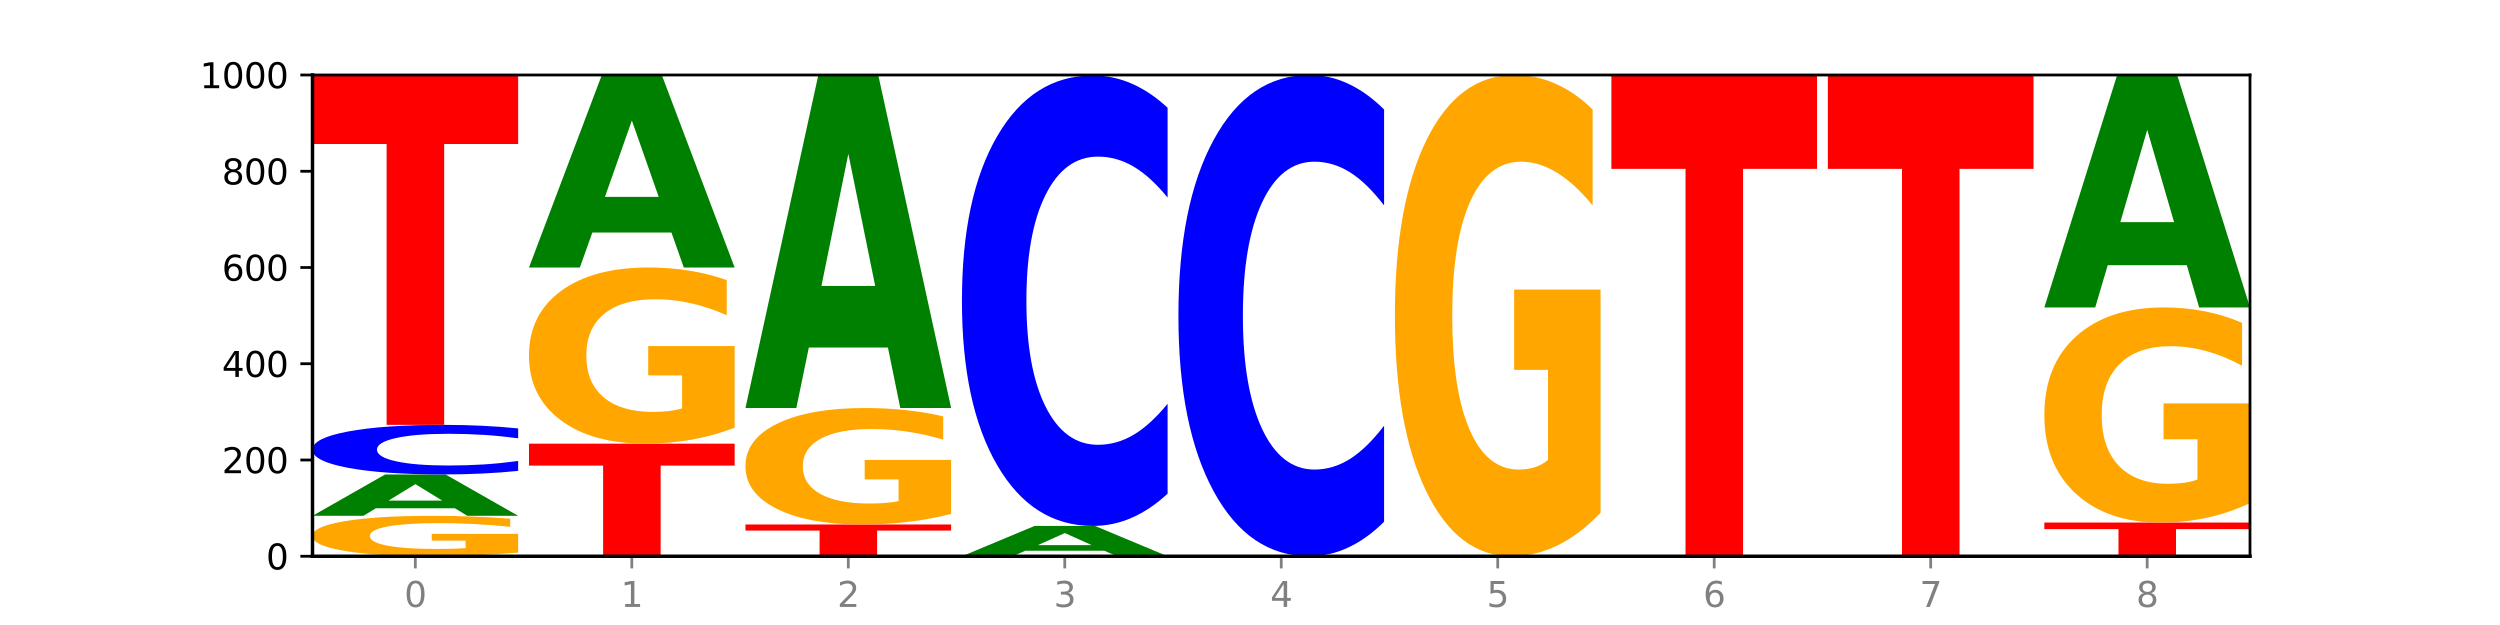
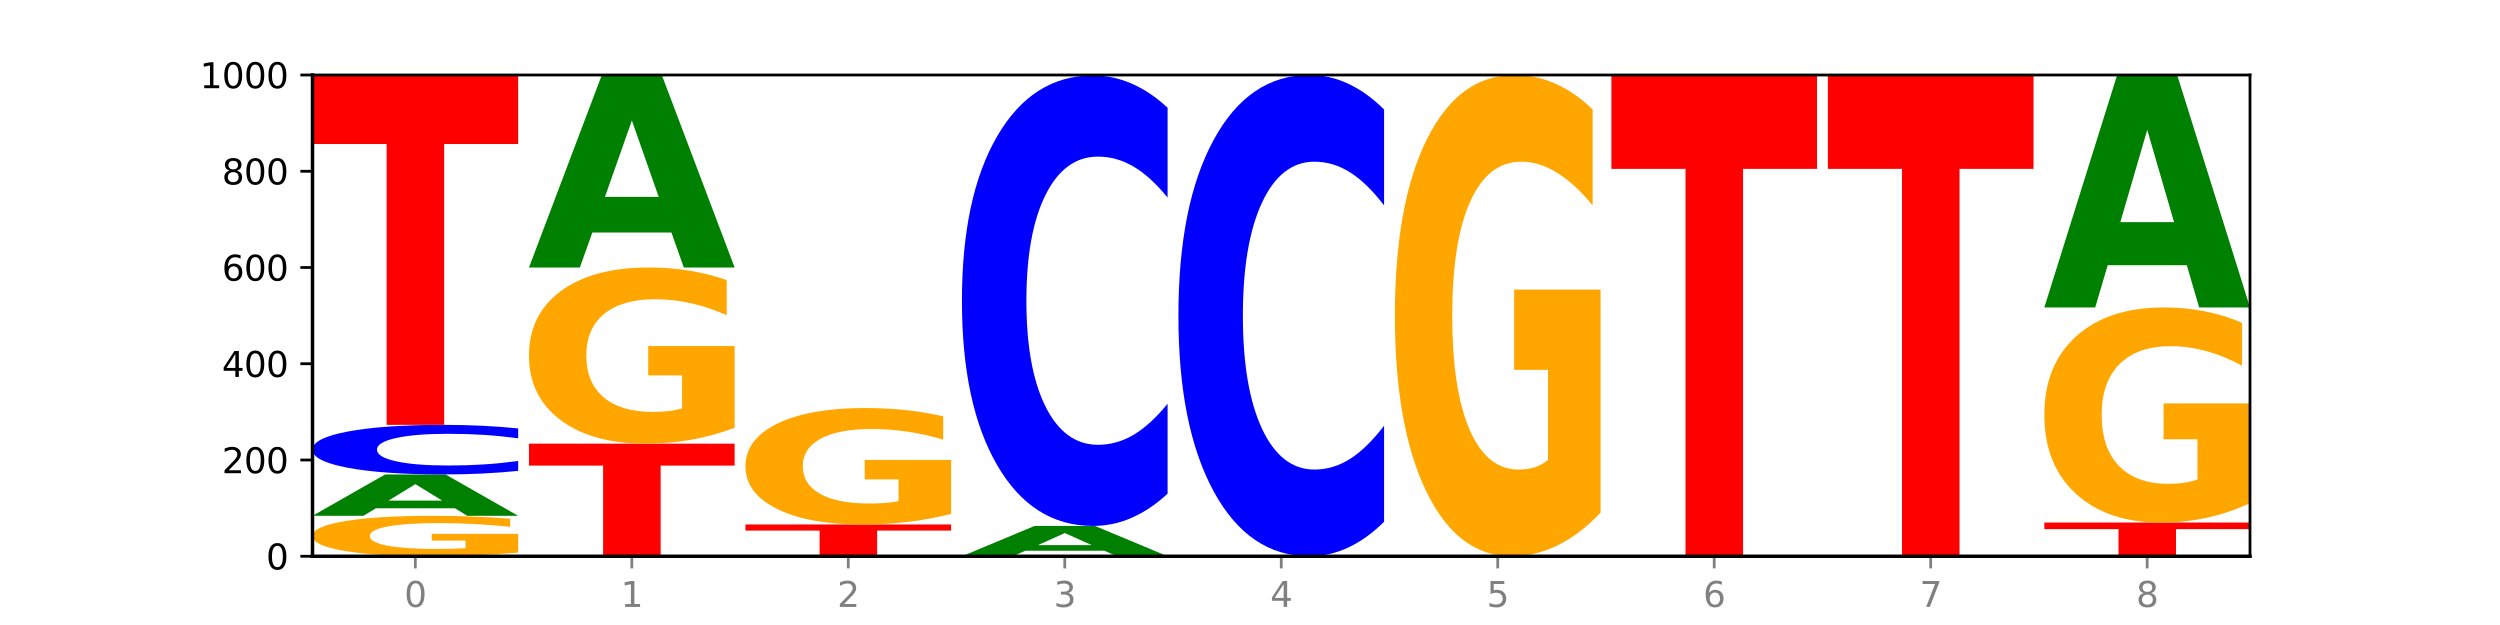
<svg xmlns="http://www.w3.org/2000/svg" xmlns:xlink="http://www.w3.org/1999/xlink" width="720pt" height="180pt" viewBox="0 0 720 180" version="1.1">
  <defs>
    <style type="text/css">*{stroke-linejoin: round; stroke-linecap: butt}</style>
  </defs>
  <g id="figure_1">
    <g id="patch_1">
      <path d="M 0 180  L 720 180  L 720 0  L 0 0  z " style="fill: #ffffff" />
    </g>
    <g id="axes_1">
      <g id="patch_2">
        <path d="M 90 160.2  L 648 160.2  L 648 21.6  L 90 21.6  z " style="fill: #ffffff" />
      </g>
      <g id="line2d_1">
        <path d="M 90 160.2  L 648 160.2  " clip-path="url(#paa902a917d)" style="fill: none; stroke: #000000; stroke-width: 0.5; stroke-linecap: square" />
      </g>
      <g id="patch_3">
        <path d="M 149.229 159.147  Q 143.256 159.673 136.831 159.938  Q 130.406 160.2 123.557 160.2  Q 108.079 160.2 99.04 158.632  Q 90 157.064 90 154.382  Q 90 151.67 99.199 150.114  Q 108.411 148.558 124.433 148.558  Q 130.605 148.558 136.26 148.769  Q 141.928 148.978 146.946 149.392  L 146.946 151.713  Q 141.769 151.181 136.645 150.919  Q 131.521 150.655 126.371 150.655  Q 116.84 150.655 111.677 151.622  Q 106.513 152.586 106.513 154.382  Q 106.513 156.162 111.491 157.134  Q 116.469 158.103 125.628 158.103  Q 128.123 158.103 130.26 158.048  Q 132.397 157.99 134.097 157.87  L 134.097 155.691  L 124.34 155.691  L 124.34 153.75  L 149.229 153.75  L 149.229 159.147  z " clip-path="url(#paa902a917d)" style="fill: #ffa600" />
      </g>
      <g id="patch_4">
        <path d="M 131.028 146.386  L 108.249 146.386  L 104.653 148.558  L 90 148.558  L 110.926 136.638  L 128.303 136.638  L 149.229 148.558  L 134.588 148.558  L 131.028 146.386  z M 111.882 144.174  L 127.359 144.174  L 119.633 139.433  L 111.882 144.174  z " clip-path="url(#paa902a917d)" style="fill: #008000" />
      </g>
      <g id="patch_5">
        <path d="M 149.229 135.615  Q 144.275 136.122 138.917 136.378  Q 133.56 136.638 127.725 136.638  Q 110.325 136.638 100.163 134.715  Q 90 132.793 90 129.505  Q 90 126.205 100.163 124.285  Q 110.325 122.362 127.725 122.362  Q 133.56 122.362 138.917 122.622  Q 144.275 122.878 149.229 123.385  L 149.229 126.231  Q 144.23 125.559 139.38 125.246  Q 134.53 124.934 129.173 124.934  Q 119.562 124.934 114.056 126.152  Q 108.564 127.367 108.564 129.505  Q 108.564 131.634 114.056 132.852  Q 119.562 134.067 129.173 134.067  Q 134.53 134.067 139.38 133.754  Q 144.23 133.438 149.229 132.766  L 149.229 135.615  z " clip-path="url(#paa902a917d)" style="fill: #0000ff" />
      </g>
      <g id="patch_6">
        <path d="M 90 21.877  L 149.229 21.877  L 149.229 41.475  L 127.92 41.475  L 127.92 122.362  L 111.35 122.362  L 111.35 41.475  L 90 41.475  L 90 21.877  z " clip-path="url(#paa902a917d)" style="fill: #ff0000" />
      </g>
      <g id="patch_7">
        <path d="M 152.346 127.768  L 211.575 127.768  L 211.575 134.093  L 190.267 134.093  L 190.267 160.2  L 173.696 160.2  L 173.696 134.093  L 152.346 134.093  L 152.346 127.768  z " clip-path="url(#paa902a917d)" style="fill: #ff0000" />
      </g>
      <g id="patch_8">
        <path d="M 211.575 123.178  Q 205.602 125.473 199.177 126.625  Q 192.753 127.768 185.903 127.768  Q 170.426 127.768 161.386 120.935  Q 152.346 114.103 152.346 102.42  Q 152.346 90.599 161.545 83.82  Q 170.758 77.04 186.779 77.04  Q 192.952 77.04 198.607 77.962  Q 204.275 78.874 209.292 80.676  L 209.292 90.788  Q 204.115 88.472 198.992 87.33  Q 193.868 86.177 188.717 86.177  Q 179.187 86.177 174.023 90.39  Q 168.859 94.592 168.859 102.42  Q 168.859 110.174 173.837 114.407  Q 178.815 118.63 187.974 118.63  Q 190.47 118.63 192.607 118.389  Q 194.744 118.138 196.443 117.614  L 196.443 108.12  L 186.686 108.12  L 186.686 99.664  L 211.575 99.664  L 211.575 123.178  z " clip-path="url(#paa902a917d)" style="fill: #ffa600" />
      </g>
      <g id="patch_9">
        <path d="M 193.374 66.966  L 170.596 66.966  L 166.999 77.04  L 152.346 77.04  L 173.272 21.739  L 190.65 21.739  L 211.575 77.04  L 196.935 77.04  L 193.374 66.966  z M 174.229 56.702  L 189.705 56.702  L 181.979 34.705  L 174.229 56.702  z " clip-path="url(#paa902a917d)" style="fill: #008000" />
      </g>
      <g id="patch_10">
        <path d="M 273.922 160.19  Q 268.967 160.195 263.61 160.197  Q 258.253 160.2 252.418 160.2  Q 235.018 160.2 224.855 160.181  Q 214.693 160.163 214.693 160.131  Q 214.693 160.099 224.855 160.08  Q 235.018 160.061 252.418 160.061  Q 258.253 160.061 263.61 160.064  Q 268.967 160.066 273.922 160.071  L 273.922 160.099  Q 268.923 160.092 264.073 160.089  Q 259.223 160.086 253.865 160.086  Q 244.255 160.086 238.748 160.098  Q 233.257 160.11 233.257 160.131  Q 233.257 160.151 238.748 160.163  Q 244.255 160.175 253.865 160.175  Q 259.223 160.175 264.073 160.172  Q 268.923 160.169 273.922 160.162  L 273.922 160.19  z " clip-path="url(#paa902a917d)" style="fill: #0000ff" />
      </g>
      <g id="patch_11">
        <path d="M 214.693 151.052  L 273.922 151.052  L 273.922 152.809  L 252.613 152.809  L 252.613 160.061  L 236.043 160.061  L 236.043 152.809  L 214.693 152.809  L 214.693 151.052  z " clip-path="url(#paa902a917d)" style="fill: #ff0000" />
      </g>
      <g id="patch_12">
        <path d="M 273.922 148.018  Q 267.948 149.535 261.524 150.297  Q 255.099 151.052 248.25 151.052  Q 232.772 151.052 223.732 146.535  Q 214.693 142.018 214.693 134.292  Q 214.693 126.477 223.892 121.994  Q 233.104 117.511 249.126 117.511  Q 255.298 117.511 260.953 118.121  Q 266.621 118.724 271.639 119.915  L 271.639 126.601  Q 266.462 125.07 261.338 124.315  Q 256.214 123.553 251.064 123.553  Q 241.533 123.553 236.369 126.338  Q 231.206 129.117 231.206 134.292  Q 231.206 139.419 236.184 142.218  Q 241.161 145.011 250.32 145.011  Q 252.816 145.011 254.953 144.851  Q 257.09 144.685 258.789 144.339  L 258.789 138.061  L 249.033 138.061  L 249.033 132.47  L 273.922 132.47  L 273.922 148.018  z " clip-path="url(#paa902a917d)" style="fill: #ffa600" />
      </g>
      <g id="patch_13">
-         <path d="M 255.721 100.09  L 232.942 100.09  L 229.346 117.511  L 214.693 117.511  L 235.618 21.877  L 252.996 21.877  L 273.922 117.511  L 259.281 117.511  L 255.721 100.09  z M 236.575 82.34  L 252.051 82.34  L 244.325 44.3  L 236.575 82.34  z " clip-path="url(#paa902a917d)" style="fill: #008000" />
-       </g>
+         </g>
      <g id="patch_14">
        <path d="M 318.067 158.609  L 295.289 158.609  L 291.692 160.2  L 277.039 160.2  L 297.965 151.468  L 315.342 151.468  L 336.268 160.2  L 321.627 160.2  L 318.067 158.609  z M 298.922 156.989  L 314.398 156.989  L 306.672 153.515  L 298.922 156.989  z " clip-path="url(#paa902a917d)" style="fill: #008000" />
      </g>
      <g id="patch_15">
        <path d="M 336.268 142.169  Q 331.314 146.779 325.956 149.11  Q 320.599 151.468 314.764 151.468  Q 297.364 151.468 287.202 133.996  Q 277.039 116.523 277.039 86.644  Q 277.039 56.657 287.202 39.211  Q 297.364 21.739 314.764 21.739  Q 320.599 21.739 325.956 24.097  Q 331.314 26.428 336.268 31.038  L 336.268 56.898  Q 331.269 50.788 326.419 47.947  Q 321.569 45.107 316.212 45.107  Q 306.601 45.107 301.095 56.174  Q 295.603 67.215 295.603 86.644  Q 295.603 105.992 301.095 117.059  Q 306.601 128.1 316.212 128.1  Q 321.569 128.1 326.419 125.26  Q 331.269 122.392 336.268 116.282  L 336.268 142.169  z " clip-path="url(#paa902a917d)" style="fill: #0000ff" />
      </g>
      <g id="patch_16">
        <path d="M 398.615 150.265  Q 393.66 155.19 388.303 157.681  Q 382.945 160.2 377.111 160.2  Q 359.71 160.2 349.548 141.533  Q 339.385 122.866 339.385 90.943  Q 339.385 58.905 349.548 40.267  Q 359.71 21.6 377.111 21.6  Q 382.945 21.6 388.303 24.119  Q 393.66 26.61 398.615 31.535  L 398.615 59.163  Q 393.615 52.635 388.765 49.601  Q 383.915 46.566 378.558 46.566  Q 368.948 46.566 363.441 58.39  Q 357.95 70.186 357.95 90.943  Q 357.95 111.614 363.441 123.439  Q 368.948 135.234 378.558 135.234  Q 383.915 135.234 388.765 132.199  Q 393.615 129.136 398.615 122.608  L 398.615 150.265  z " clip-path="url(#paa902a917d)" style="fill: #0000ff" />
      </g>
      <g id="patch_17">
        <path d="M 460.961 147.66  Q 454.988 153.93 448.563 157.079  Q 442.138 160.2 435.289 160.2  Q 419.811 160.2 410.772 141.533  Q 401.732 122.866 401.732 90.943  Q 401.732 58.648 410.931 40.124  Q 420.143 21.6 436.165 21.6  Q 442.337 21.6 447.992 24.119  Q 453.66 26.61 458.678 31.535  L 458.678 59.163  Q 453.501 52.836 448.377 49.715  Q 443.253 46.566 438.103 46.566  Q 428.572 46.566 423.408 58.075  Q 418.245 69.556 418.245 90.943  Q 418.245 112.129 423.223 123.696  Q 428.2 135.234 437.36 135.234  Q 439.855 135.234 441.992 134.576  Q 444.129 133.889 445.828 132.457  L 445.828 106.518  L 436.072 106.518  L 436.072 83.413  L 460.961 83.413  L 460.961 147.66  z " clip-path="url(#paa902a917d)" style="fill: #ffa600" />
      </g>
      <g id="patch_18">
        <path d="M 464.078 21.6  L 523.307 21.6  L 523.307 48.631  L 501.999 48.631  L 501.999 160.2  L 485.428 160.2  L 485.428 48.631  L 464.078 48.631  L 464.078 21.6  z " clip-path="url(#paa902a917d)" style="fill: #ff0000" />
      </g>
      <g id="patch_19">
        <path d="M 526.425 21.6  L 585.654 21.6  L 585.654 48.631  L 564.345 48.631  L 564.345 160.2  L 547.775 160.2  L 547.775 48.631  L 526.425 48.631  L 526.425 21.6  z " clip-path="url(#paa902a917d)" style="fill: #ff0000" />
      </g>
      <g id="patch_20">
        <path d="M 588.771 150.498  L 648 150.498  L 648 152.39  L 626.691 152.39  L 626.691 160.2  L 610.121 160.2  L 610.121 152.39  L 588.771 152.39  L 588.771 150.498  z " clip-path="url(#paa902a917d)" style="fill: #ff0000" />
      </g>
      <g id="patch_21">
        <path d="M 648 144.893  Q 642.027 147.695 635.602 149.103  Q 629.177 150.498 622.328 150.498  Q 606.85 150.498 597.811 142.154  Q 588.771 133.81 588.771 119.54  Q 588.771 105.104 597.97 96.824  Q 607.182 88.544 623.204 88.544  Q 629.376 88.544 635.031 89.67  Q 640.699 90.783 645.717 92.985  L 645.717 105.335  Q 640.54 102.506 635.416 101.111  Q 630.292 99.703 625.142 99.703  Q 615.611 99.703 610.448 104.848  Q 605.284 109.98 605.284 119.54  Q 605.284 129.01 610.262 134.181  Q 615.24 139.338 624.399 139.338  Q 626.894 139.338 629.031 139.044  Q 631.168 138.737 632.868 138.097  L 632.868 126.502  L 623.111 126.502  L 623.111 116.174  L 648 116.174  L 648 144.893  z " clip-path="url(#paa902a917d)" style="fill: #ffa600" />
      </g>
      <g id="patch_22">
        <path d="M 629.799 76.374  L 607.02 76.374  L 603.424 88.544  L 588.771 88.544  L 609.697 21.739  L 627.074 21.739  L 648 88.544  L 633.359 88.544  L 629.799 76.374  z M 610.653 63.975  L 626.13 63.975  L 618.404 37.402  L 610.653 63.975  z " clip-path="url(#paa902a917d)" style="fill: #008000" />
      </g>
      <g id="matplotlib.axis_1">
        <g id="xtick_1">
          <g id="line2d_2">
            <defs>
              <path id="m71248ea8a6" d="M 0 0  L 0 3.5  " style="stroke: #808080; stroke-width: 0.8" />
            </defs>
            <g>
              <use xlink:href="#m71248ea8a6" x="119.615" y="160.2" style="fill: #808080; stroke: #808080; stroke-width: 0.8" />
            </g>
          </g>
          <g id="text_1">
            <g style="fill: #808080" transform="translate(116.433 174.798) scale(0.1 -0.1)">
              <defs>
                <path id="DejaVuSans-30" d="M 2034 4250  Q 1547 4250 1301 3770  Q 1056 3291 1056 2328  Q 1056 1369 1301 889  Q 1547 409 2034 409  Q 2525 409 2770 889  Q 3016 1369 3016 2328  Q 3016 3291 2770 3770  Q 2525 4250 2034 4250  z M 2034 4750  Q 2819 4750 3233 4129  Q 3647 3509 3647 2328  Q 3647 1150 3233 529  Q 2819 -91 2034 -91  Q 1250 -91 836 529  Q 422 1150 422 2328  Q 422 3509 836 4129  Q 1250 4750 2034 4750  z " transform="scale(0.016)" />
              </defs>
              <use xlink:href="#DejaVuSans-30" />
            </g>
          </g>
        </g>
        <g id="xtick_2">
          <g id="line2d_3">
            <g>
              <use xlink:href="#m71248ea8a6" x="181.961" y="160.2" style="fill: #808080; stroke: #808080; stroke-width: 0.8" />
            </g>
          </g>
          <g id="text_2">
            <g style="fill: #808080" transform="translate(178.78 174.798) scale(0.1 -0.1)">
              <defs>
                <path id="DejaVuSans-31" d="M 794 531  L 1825 531  L 1825 4091  L 703 3866  L 703 4441  L 1819 4666  L 2450 4666  L 2450 531  L 3481 531  L 3481 0  L 794 0  L 794 531  z " transform="scale(0.016)" />
              </defs>
              <use xlink:href="#DejaVuSans-31" />
            </g>
          </g>
        </g>
        <g id="xtick_3">
          <g id="line2d_4">
            <g>
              <use xlink:href="#m71248ea8a6" x="244.307" y="160.2" style="fill: #808080; stroke: #808080; stroke-width: 0.8" />
            </g>
          </g>
          <g id="text_3">
            <g style="fill: #808080" transform="translate(241.126 174.798) scale(0.1 -0.1)">
              <defs>
                <path id="DejaVuSans-32" d="M 1228 531  L 3431 531  L 3431 0  L 469 0  L 469 531  Q 828 903 1448 1529  Q 2069 2156 2228 2338  Q 2531 2678 2651 2914  Q 2772 3150 2772 3378  Q 2772 3750 2511 3984  Q 2250 4219 1831 4219  Q 1534 4219 1204 4116  Q 875 4013 500 3803  L 500 4441  Q 881 4594 1212 4672  Q 1544 4750 1819 4750  Q 2544 4750 2975 4387  Q 3406 4025 3406 3419  Q 3406 3131 3298 2873  Q 3191 2616 2906 2266  Q 2828 2175 2409 1742  Q 1991 1309 1228 531  z " transform="scale(0.016)" />
              </defs>
              <use xlink:href="#DejaVuSans-32" />
            </g>
          </g>
        </g>
        <g id="xtick_4">
          <g id="line2d_5">
            <g>
              <use xlink:href="#m71248ea8a6" x="306.654" y="160.2" style="fill: #808080; stroke: #808080; stroke-width: 0.8" />
            </g>
          </g>
          <g id="text_4">
            <g style="fill: #808080" transform="translate(303.472 174.798) scale(0.1 -0.1)">
              <defs>
                <path id="DejaVuSans-33" d="M 2597 2516  Q 3050 2419 3304 2112  Q 3559 1806 3559 1356  Q 3559 666 3084 287  Q 2609 -91 1734 -91  Q 1441 -91 1130 -33  Q 819 25 488 141  L 488 750  Q 750 597 1062 519  Q 1375 441 1716 441  Q 2309 441 2620 675  Q 2931 909 2931 1356  Q 2931 1769 2642 2001  Q 2353 2234 1838 2234  L 1294 2234  L 1294 2753  L 1863 2753  Q 2328 2753 2575 2939  Q 2822 3125 2822 3475  Q 2822 3834 2567 4026  Q 2313 4219 1838 4219  Q 1578 4219 1281 4162  Q 984 4106 628 3988  L 628 4550  Q 988 4650 1302 4700  Q 1616 4750 1894 4750  Q 2613 4750 3031 4423  Q 3450 4097 3450 3541  Q 3450 3153 3228 2886  Q 3006 2619 2597 2516  z " transform="scale(0.016)" />
              </defs>
              <use xlink:href="#DejaVuSans-33" />
            </g>
          </g>
        </g>
        <g id="xtick_5">
          <g id="line2d_6">
            <g>
              <use xlink:href="#m71248ea8a6" x="369" y="160.2" style="fill: #808080; stroke: #808080; stroke-width: 0.8" />
            </g>
          </g>
          <g id="text_5">
            <g style="fill: #808080" transform="translate(365.819 174.798) scale(0.1 -0.1)">
              <defs>
                <path id="DejaVuSans-34" d="M 2419 4116  L 825 1625  L 2419 1625  L 2419 4116  z M 2253 4666  L 3047 4666  L 3047 1625  L 3713 1625  L 3713 1100  L 3047 1100  L 3047 0  L 2419 0  L 2419 1100  L 313 1100  L 313 1709  L 2253 4666  z " transform="scale(0.016)" />
              </defs>
              <use xlink:href="#DejaVuSans-34" />
            </g>
          </g>
        </g>
        <g id="xtick_6">
          <g id="line2d_7">
            <g>
              <use xlink:href="#m71248ea8a6" x="431.346" y="160.2" style="fill: #808080; stroke: #808080; stroke-width: 0.8" />
            </g>
          </g>
          <g id="text_6">
            <g style="fill: #808080" transform="translate(428.165 174.798) scale(0.1 -0.1)">
              <defs>
                <path id="DejaVuSans-35" d="M 691 4666  L 3169 4666  L 3169 4134  L 1269 4134  L 1269 2991  Q 1406 3038 1543 3061  Q 1681 3084 1819 3084  Q 2600 3084 3056 2656  Q 3513 2228 3513 1497  Q 3513 744 3044 326  Q 2575 -91 1722 -91  Q 1428 -91 1123 -41  Q 819 9 494 109  L 494 744  Q 775 591 1075 516  Q 1375 441 1709 441  Q 2250 441 2565 725  Q 2881 1009 2881 1497  Q 2881 1984 2565 2268  Q 2250 2553 1709 2553  Q 1456 2553 1204 2497  Q 953 2441 691 2322  L 691 4666  z " transform="scale(0.016)" />
              </defs>
              <use xlink:href="#DejaVuSans-35" />
            </g>
          </g>
        </g>
        <g id="xtick_7">
          <g id="line2d_8">
            <g>
              <use xlink:href="#m71248ea8a6" x="493.693" y="160.2" style="fill: #808080; stroke: #808080; stroke-width: 0.8" />
            </g>
          </g>
          <g id="text_7">
            <g style="fill: #808080" transform="translate(490.511 174.798) scale(0.1 -0.1)">
              <defs>
                <path id="DejaVuSans-36" d="M 2113 2584  Q 1688 2584 1439 2293  Q 1191 2003 1191 1497  Q 1191 994 1439 701  Q 1688 409 2113 409  Q 2538 409 2786 701  Q 3034 994 3034 1497  Q 3034 2003 2786 2293  Q 2538 2584 2113 2584  z M 3366 4563  L 3366 3988  Q 3128 4100 2886 4159  Q 2644 4219 2406 4219  Q 1781 4219 1451 3797  Q 1122 3375 1075 2522  Q 1259 2794 1537 2939  Q 1816 3084 2150 3084  Q 2853 3084 3261 2657  Q 3669 2231 3669 1497  Q 3669 778 3244 343  Q 2819 -91 2113 -91  Q 1303 -91 875 529  Q 447 1150 447 2328  Q 447 3434 972 4092  Q 1497 4750 2381 4750  Q 2619 4750 2861 4703  Q 3103 4656 3366 4563  z " transform="scale(0.016)" />
              </defs>
              <use xlink:href="#DejaVuSans-36" />
            </g>
          </g>
        </g>
        <g id="xtick_8">
          <g id="line2d_9">
            <g>
              <use xlink:href="#m71248ea8a6" x="556.039" y="160.2" style="fill: #808080; stroke: #808080; stroke-width: 0.8" />
            </g>
          </g>
          <g id="text_8">
            <g style="fill: #808080" transform="translate(552.858 174.798) scale(0.1 -0.1)">
              <defs>
-                 <path id="DejaVuSans-37" d="M 525 4666  L 3525 4666  L 3525 4397  L 1831 0  L 1172 0  L 2766 4134  L 525 4134  L 525 4666  z " transform="scale(0.016)" />
+                 <path id="DejaVuSans-37" d="M 525 4666  L 3525 4666  L 3525 4397  L 1831 0  L 1172 0  L 2766 4134  L 525 4134  L 525 4666  " transform="scale(0.016)" />
              </defs>
              <use xlink:href="#DejaVuSans-37" />
            </g>
          </g>
        </g>
        <g id="xtick_9">
          <g id="line2d_10">
            <g>
              <use xlink:href="#m71248ea8a6" x="618.385" y="160.2" style="fill: #808080; stroke: #808080; stroke-width: 0.8" />
            </g>
          </g>
          <g id="text_9">
            <g style="fill: #808080" transform="translate(615.204 174.798) scale(0.1 -0.1)">
              <defs>
                <path id="DejaVuSans-38" d="M 2034 2216  Q 1584 2216 1326 1975  Q 1069 1734 1069 1313  Q 1069 891 1326 650  Q 1584 409 2034 409  Q 2484 409 2743 651  Q 3003 894 3003 1313  Q 3003 1734 2745 1975  Q 2488 2216 2034 2216  z M 1403 2484  Q 997 2584 770 2862  Q 544 3141 544 3541  Q 544 4100 942 4425  Q 1341 4750 2034 4750  Q 2731 4750 3128 4425  Q 3525 4100 3525 3541  Q 3525 3141 3298 2862  Q 3072 2584 2669 2484  Q 3125 2378 3379 2068  Q 3634 1759 3634 1313  Q 3634 634 3220 271  Q 2806 -91 2034 -91  Q 1263 -91 848 271  Q 434 634 434 1313  Q 434 1759 690 2068  Q 947 2378 1403 2484  z M 1172 3481  Q 1172 3119 1398 2916  Q 1625 2713 2034 2713  Q 2441 2713 2670 2916  Q 2900 3119 2900 3481  Q 2900 3844 2670 4047  Q 2441 4250 2034 4250  Q 1625 4250 1398 4047  Q 1172 3844 1172 3481  z " transform="scale(0.016)" />
              </defs>
              <use xlink:href="#DejaVuSans-38" />
            </g>
          </g>
        </g>
      </g>
      <g id="matplotlib.axis_2">
        <g id="ytick_1">
          <g id="line2d_11">
            <defs>
              <path id="mef1e7d0a53" d="M 0 0  L -3.5 0  " style="stroke: #000000; stroke-width: 0.8" />
            </defs>
            <g>
              <use xlink:href="#mef1e7d0a53" x="90" y="160.2" style="stroke: #000000; stroke-width: 0.8" />
            </g>
          </g>
          <g id="text_10">
            <g transform="translate(76.638 163.999) scale(0.1 -0.1)">
              <use xlink:href="#DejaVuSans-30" />
            </g>
          </g>
        </g>
        <g id="ytick_2">
          <g id="line2d_12">
            <g>
              <use xlink:href="#mef1e7d0a53" x="90" y="132.48" style="stroke: #000000; stroke-width: 0.8" />
            </g>
          </g>
          <g id="text_11">
            <g transform="translate(63.913 136.279) scale(0.1 -0.1)">
              <use xlink:href="#DejaVuSans-32" />
              <use xlink:href="#DejaVuSans-30" x="63.623" />
              <use xlink:href="#DejaVuSans-30" x="127.246" />
            </g>
          </g>
        </g>
        <g id="ytick_3">
          <g id="line2d_13">
            <g>
              <use xlink:href="#mef1e7d0a53" x="90" y="104.76" style="stroke: #000000; stroke-width: 0.8" />
            </g>
          </g>
          <g id="text_12">
            <g transform="translate(63.913 108.559) scale(0.1 -0.1)">
              <use xlink:href="#DejaVuSans-34" />
              <use xlink:href="#DejaVuSans-30" x="63.623" />
              <use xlink:href="#DejaVuSans-30" x="127.246" />
            </g>
          </g>
        </g>
        <g id="ytick_4">
          <g id="line2d_14">
            <g>
              <use xlink:href="#mef1e7d0a53" x="90" y="77.04" style="stroke: #000000; stroke-width: 0.8" />
            </g>
          </g>
          <g id="text_13">
            <g transform="translate(63.913 80.839) scale(0.1 -0.1)">
              <use xlink:href="#DejaVuSans-36" />
              <use xlink:href="#DejaVuSans-30" x="63.623" />
              <use xlink:href="#DejaVuSans-30" x="127.246" />
            </g>
          </g>
        </g>
        <g id="ytick_5">
          <g id="line2d_15">
            <g>
              <use xlink:href="#mef1e7d0a53" x="90" y="49.32" style="stroke: #000000; stroke-width: 0.8" />
            </g>
          </g>
          <g id="text_14">
            <g transform="translate(63.913 53.119) scale(0.1 -0.1)">
              <use xlink:href="#DejaVuSans-38" />
              <use xlink:href="#DejaVuSans-30" x="63.623" />
              <use xlink:href="#DejaVuSans-30" x="127.246" />
            </g>
          </g>
        </g>
        <g id="ytick_6">
          <g id="line2d_16">
            <g>
              <use xlink:href="#mef1e7d0a53" x="90" y="21.6" style="stroke: #000000; stroke-width: 0.8" />
            </g>
          </g>
          <g id="text_15">
            <g transform="translate(57.55 25.399) scale(0.1 -0.1)">
              <use xlink:href="#DejaVuSans-31" />
              <use xlink:href="#DejaVuSans-30" x="63.623" />
              <use xlink:href="#DejaVuSans-30" x="127.246" />
              <use xlink:href="#DejaVuSans-30" x="190.869" />
            </g>
          </g>
        </g>
      </g>
      <g id="patch_23">
        <path d="M 90 160.2  L 90 21.6  " style="fill: none; stroke: #000000; stroke-linejoin: miter; stroke-linecap: square" />
      </g>
      <g id="patch_24">
        <path d="M 648 160.2  L 648 21.6  " style="fill: none; stroke: #000000; stroke-width: 0.8; stroke-linejoin: miter; stroke-linecap: square" />
      </g>
      <g id="patch_25">
        <path d="M 90 160.2  L 648 160.2  " style="fill: none; stroke: #000000; stroke-linejoin: miter; stroke-linecap: square" />
      </g>
      <g id="patch_26">
        <path d="M 90 21.6  L 648 21.6  " style="fill: none; stroke: #000000; stroke-width: 0.8; stroke-linejoin: miter; stroke-linecap: square" />
      </g>
    </g>
  </g>
  <defs>
    <clipPath id="paa902a917d">
      <rect x="90" y="21.6" width="558" height="138.6" />
    </clipPath>
  </defs>
</svg>